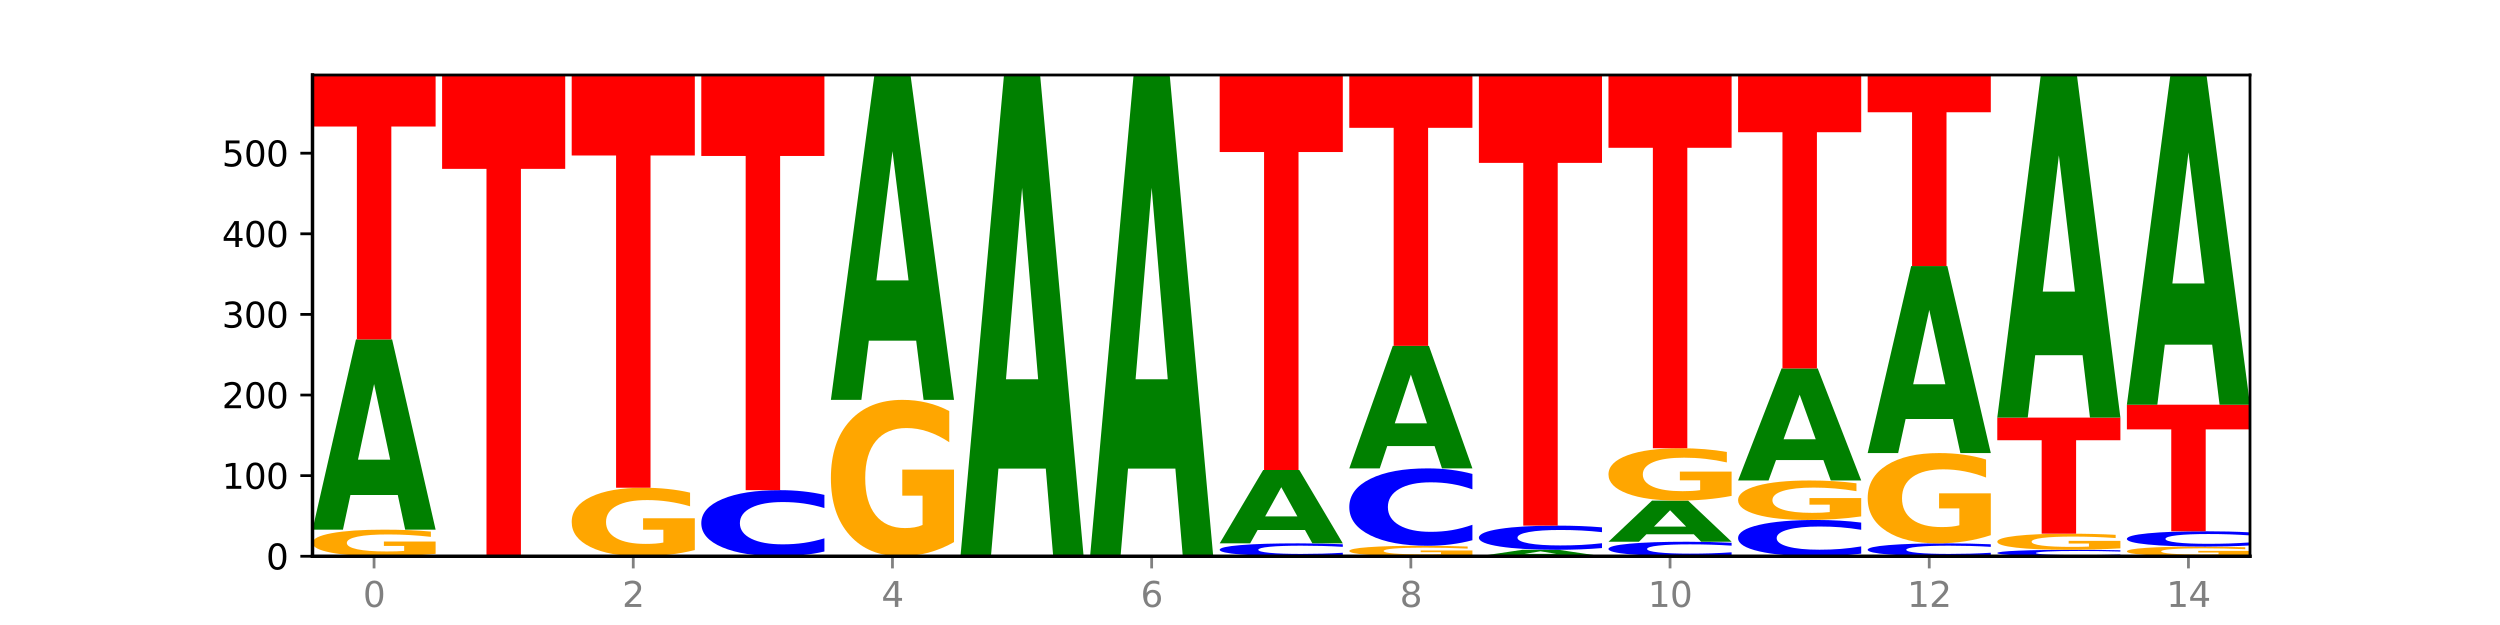
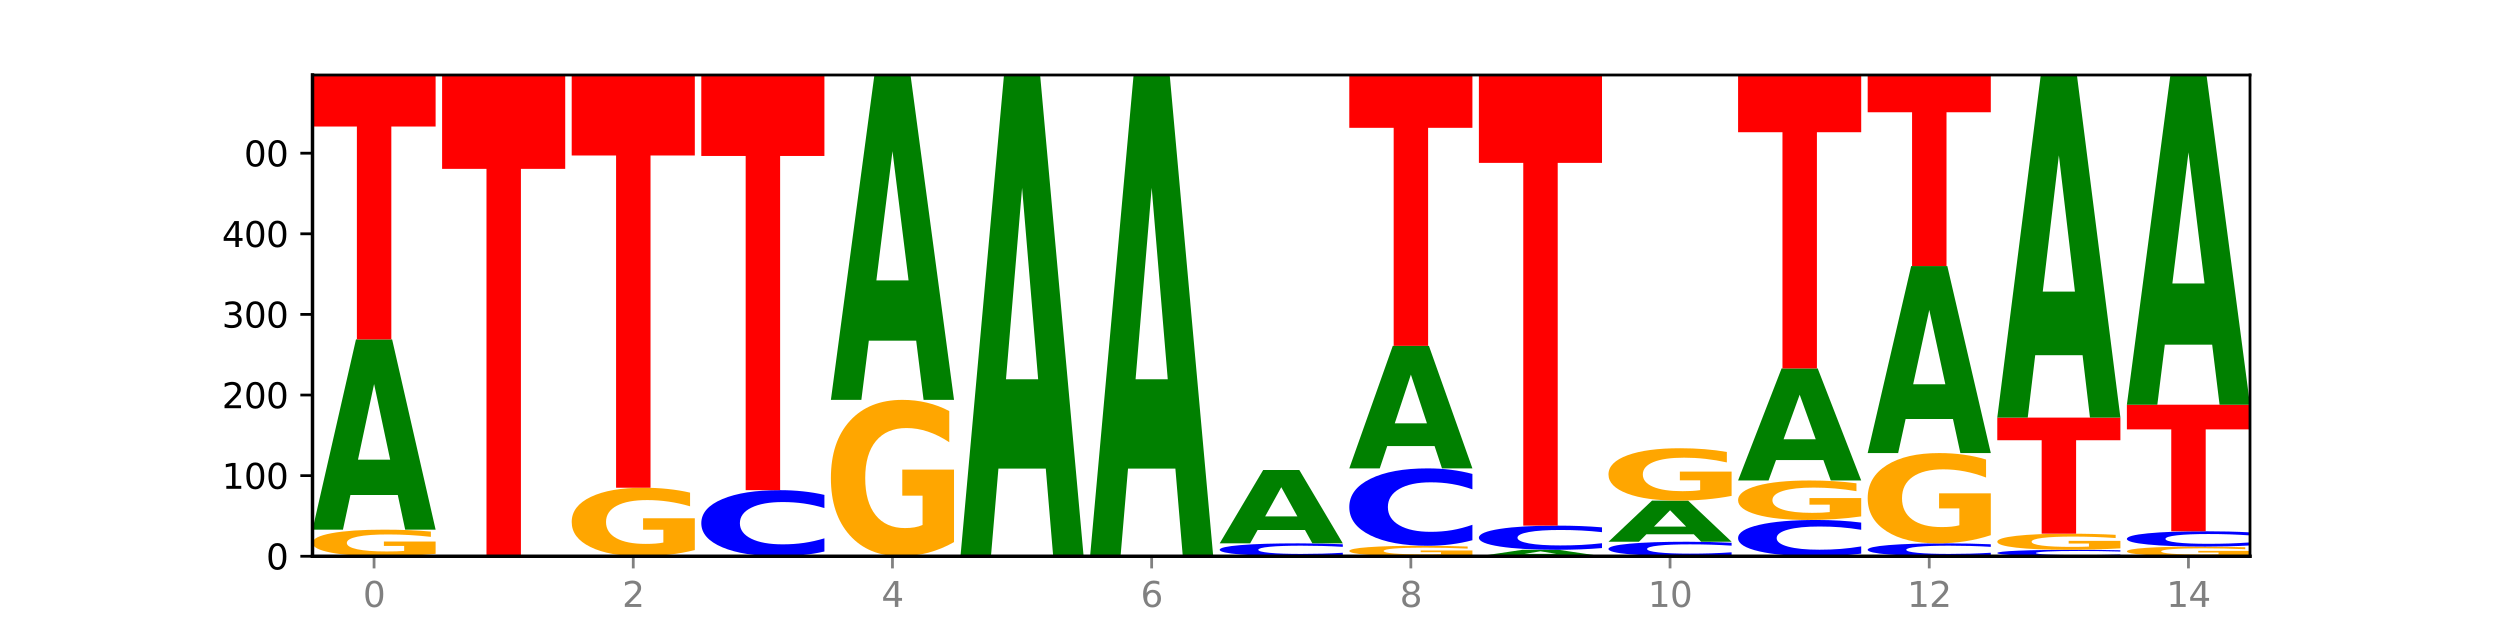
<svg xmlns="http://www.w3.org/2000/svg" xmlns:xlink="http://www.w3.org/1999/xlink" width="720pt" height="180pt" viewBox="0 0 720 180" version="1.1">
  <defs>
    <style type="text/css">*{stroke-linejoin: round; stroke-linecap: butt}</style>
  </defs>
  <g id="figure_1">
    <g id="patch_1">
      <path d="M 0 180  L 720 180  L 720 0  L 0 0  z " style="fill: #ffffff" />
    </g>
    <g id="axes_1">
      <g id="patch_2">
        <path d="M 90 160.2  L 648 160.2  L 648 21.6  L 90 21.6  z " style="fill: #ffffff" />
      </g>
      <g id="line2d_1">
        <path d="M 90 160.2  L 648 160.2  " clip-path="url(#p71a1e02438)" style="fill: none; stroke: #000000; stroke-width: 0.5; stroke-linecap: square" />
      </g>
      <g id="patch_3">
        <path d="M 125.458 159.507  Q 121.882 159.853 118.036 160.027  Q 114.19 160.2 110.089 160.2  Q 100.823 160.2 95.412 159.168  Q 90 158.136 90 156.372  Q 90 154.587 95.507 153.563  Q 101.022 152.539 110.614 152.539  Q 114.309 152.539 117.694 152.678  Q 121.088 152.816 124.091 153.088  L 124.091 154.615  Q 120.992 154.265 117.925 154.093  Q 114.857 153.919 111.774 153.919  Q 106.068 153.919 102.977 154.555  Q 99.886 155.19 99.886 156.372  Q 99.886 157.543 102.866 158.182  Q 105.846 158.82 111.329 158.82  Q 112.823 158.82 114.102 158.784  Q 115.382 158.746 116.399 158.666  L 116.399 157.233  L 110.558 157.233  L 110.558 155.956  L 125.458 155.956  L 125.458 159.507  z " clip-path="url(#p71a1e02438)" style="fill: #ffa600" />
      </g>
      <g id="patch_4">
        <path d="M 114.562 142.558  L 100.925 142.558  L 98.772 152.539  L 90 152.539  L 102.527 97.749  L 112.931 97.749  L 125.458 152.539  L 116.693 152.539  L 114.562 142.558  z M 103.1 132.389  L 112.365 132.389  L 107.74 110.595  L 103.1 132.389  z " clip-path="url(#p71a1e02438)" style="fill: #008000" />
      </g>
      <g id="patch_5">
        <path d="M 90 21.6  L 125.458 21.6  L 125.458 36.451  L 112.701 36.451  L 112.701 97.749  L 102.781 97.749  L 102.781 36.451  L 90 36.451  L 90 21.6  z " clip-path="url(#p71a1e02438)" style="fill: #ff0000" />
      </g>
      <g id="patch_6">
        <path d="M 127.324 21.6  L 162.783 21.6  L 162.783 48.631  L 150.026 48.631  L 150.026 160.2  L 140.106 160.2  L 140.106 48.631  L 127.324 48.631  L 127.324 21.6  z " clip-path="url(#p71a1e02438)" style="fill: #ff0000" />
      </g>
      <g id="patch_7">
        <path d="M 200.107 158.415  Q 196.531 159.307 192.685 159.756  Q 188.839 160.2 184.738 160.2  Q 175.472 160.2 170.061 157.542  Q 164.649 154.884 164.649 150.339  Q 164.649 145.741 170.156 143.104  Q 175.671 140.466 185.263 140.466  Q 188.958 140.466 192.343 140.825  Q 195.736 141.18 198.74 141.881  L 198.74 145.815  Q 195.641 144.914 192.574 144.469  Q 189.506 144.021 186.423 144.021  Q 180.717 144.021 177.626 145.66  Q 174.535 147.294 174.535 150.339  Q 174.535 153.356 177.515 155.003  Q 180.495 156.645 185.978 156.645  Q 187.472 156.645 188.751 156.552  Q 190.031 156.454 191.048 156.25  L 191.048 152.557  L 185.207 152.557  L 185.207 149.267  L 200.107 149.267  L 200.107 158.415  z " clip-path="url(#p71a1e02438)" style="fill: #ffa600" />
      </g>
      <g id="patch_8">
        <path d="M 164.649 21.6  L 200.107 21.6  L 200.107 44.782  L 187.35 44.782  L 187.35 140.466  L 177.43 140.466  L 177.43 44.782  L 164.649 44.782  L 164.649 21.6  z " clip-path="url(#p71a1e02438)" style="fill: #ff0000" />
      </g>
      <g id="patch_9">
        <path d="M 237.431 158.835  Q 234.465 159.512 231.258 159.854  Q 228.051 160.2 224.558 160.2  Q 214.141 160.2 208.057 157.636  Q 201.973 155.072 201.973 150.687  Q 201.973 146.287 208.057 143.727  Q 214.141 141.163 224.558 141.163  Q 228.051 141.163 231.258 141.509  Q 234.465 141.851 237.431 142.527  L 237.431 146.322  Q 234.439 145.426 231.535 145.009  Q 228.632 144.592 225.424 144.592  Q 219.671 144.592 216.375 146.216  Q 213.087 147.836 213.087 150.687  Q 213.087 153.527 216.375 155.151  Q 219.671 156.771 225.424 156.771  Q 228.632 156.771 231.535 156.354  Q 234.439 155.933 237.431 155.037  L 237.431 158.835  z " clip-path="url(#p71a1e02438)" style="fill: #0000ff" />
      </g>
      <g id="patch_10">
        <path d="M 201.973 21.6  L 237.431 21.6  L 237.431 44.918  L 224.675 44.918  L 224.675 141.163  L 214.755 141.163  L 214.755 44.918  L 201.973 44.918  L 201.973 21.6  z " clip-path="url(#p71a1e02438)" style="fill: #ff0000" />
      </g>
      <g id="patch_11">
        <path d="M 274.756 156.125  Q 271.18 158.162 267.334 159.186  Q 263.487 160.2 259.387 160.2  Q 250.121 160.2 244.709 154.134  Q 239.298 148.068 239.298 137.694  Q 239.298 127.2 244.805 121.18  Q 250.32 115.161 259.911 115.161  Q 263.607 115.161 266.992 115.98  Q 270.385 116.789 273.389 118.389  L 273.389 127.367  Q 270.29 125.311 267.222 124.297  Q 264.155 123.274 261.072 123.274  Q 255.366 123.274 252.275 127.014  Q 249.183 130.744 249.183 137.694  Q 249.183 144.579 252.163 148.338  Q 255.143 152.087 260.627 152.087  Q 262.121 152.087 263.4 151.873  Q 264.679 151.65 265.697 151.185  L 265.697 142.756  L 259.856 142.756  L 259.856 135.247  L 274.756 135.247  L 274.756 156.125  z " clip-path="url(#p71a1e02438)" style="fill: #ffa600" />
      </g>
      <g id="patch_12">
        <path d="M 263.86 98.117  L 250.223 98.117  L 248.07 115.161  L 239.298 115.161  L 251.825 21.6  L 262.228 21.6  L 274.756 115.161  L 265.991 115.161  L 263.86 98.117  z M 252.398 80.752  L 261.663 80.752  L 257.038 43.536  L 252.398 80.752  z " clip-path="url(#p71a1e02438)" style="fill: #008000" />
      </g>
      <g id="patch_13">
        <path d="M 301.184 134.951  L 287.547 134.951  L 285.394 160.2  L 276.622 160.2  L 289.15 21.6  L 299.553 21.6  L 312.08 160.2  L 303.315 160.2  L 301.184 134.951  z M 289.722 109.228  L 298.987 109.228  L 294.362 54.096  L 289.722 109.228  z " clip-path="url(#p71a1e02438)" style="fill: #008000" />
      </g>
      <g id="patch_14">
        <path d="M 338.508 134.951  L 324.872 134.951  L 322.719 160.2  L 313.946 160.2  L 326.474 21.6  L 336.877 21.6  L 349.405 160.2  L 340.64 160.2  L 338.508 134.951  z M 327.047 109.228  L 336.312 109.228  L 331.686 54.096  L 327.047 109.228  z " clip-path="url(#p71a1e02438)" style="fill: #008000" />
      </g>
      <g id="patch_15">
        <path d="M 386.729 159.934  Q 383.763 160.066 380.556 160.132  Q 377.349 160.2 373.856 160.2  Q 363.439 160.2 357.355 159.7  Q 351.271 159.199 351.271 158.344  Q 351.271 157.485 357.355 156.986  Q 363.439 156.485 373.856 156.485  Q 377.349 156.485 380.556 156.553  Q 383.763 156.62 386.729 156.752  L 386.729 157.492  Q 383.736 157.317 380.833 157.236  Q 377.929 157.155 374.722 157.155  Q 368.969 157.155 365.672 157.471  Q 362.385 157.788 362.385 158.344  Q 362.385 158.898 365.672 159.215  Q 368.969 159.531 374.722 159.531  Q 377.929 159.531 380.833 159.45  Q 383.736 159.367 386.729 159.193  L 386.729 159.934  z " clip-path="url(#p71a1e02438)" style="fill: #0000ff" />
      </g>
      <g id="patch_16">
        <path d="M 375.833 152.637  L 362.196 152.637  L 360.043 156.485  L 351.271 156.485  L 363.798 135.359  L 374.202 135.359  L 386.729 156.485  L 377.964 156.485  L 375.833 152.637  z M 364.371 148.716  L 373.636 148.716  L 369.011 140.312  L 364.371 148.716  z " clip-path="url(#p71a1e02438)" style="fill: #008000" />
      </g>
      <g id="patch_17">
-         <path d="M 351.271 21.6  L 386.729 21.6  L 386.729 43.786  L 373.972 43.786  L 373.972 135.359  L 364.052 135.359  L 364.052 43.786  L 351.271 43.786  L 351.271 21.6  z " clip-path="url(#p71a1e02438)" style="fill: #ff0000" />
-       </g>
+         </g>
      <g id="patch_18">
        <path d="M 424.054 159.927  Q 420.477 160.063 416.631 160.132  Q 412.785 160.2 408.685 160.2  Q 399.419 160.2 394.007 159.794  Q 388.595 159.387 388.595 158.692  Q 388.595 157.989 394.102 157.585  Q 399.617 157.182 409.209 157.182  Q 412.904 157.182 416.29 157.237  Q 419.683 157.291 422.687 157.398  L 422.687 158  Q 419.587 157.862 416.52 157.794  Q 413.453 157.726 410.369 157.726  Q 404.664 157.726 401.572 157.976  Q 398.481 158.226 398.481 158.692  Q 398.481 159.153 401.461 159.405  Q 404.441 159.656 409.924 159.656  Q 411.418 159.656 412.698 159.642  Q 413.977 159.627 414.994 159.596  L 414.994 159.031  L 409.153 159.031  L 409.153 158.528  L 424.054 158.528  L 424.054 159.927  z " clip-path="url(#p71a1e02438)" style="fill: #ffa600" />
      </g>
      <g id="patch_19">
        <path d="M 424.054 155.584  Q 421.087 156.376 417.88 156.777  Q 414.673 157.182 411.18 157.182  Q 400.763 157.182 394.679 154.18  Q 388.595 151.178 388.595 146.045  Q 388.595 140.893 394.679 137.896  Q 400.763 134.894 411.18 134.894  Q 414.673 134.894 417.88 135.3  Q 421.087 135.7 424.054 136.492  L 424.054 140.935  Q 421.061 139.885 418.157 139.397  Q 415.254 138.909 412.047 138.909  Q 406.293 138.909 402.997 140.81  Q 399.709 142.707 399.709 146.045  Q 399.709 149.369 402.997 151.271  Q 406.293 153.167 412.047 153.167  Q 415.254 153.167 418.157 152.679  Q 421.061 152.187 424.054 151.137  L 424.054 155.584  z " clip-path="url(#p71a1e02438)" style="fill: #0000ff" />
      </g>
      <g id="patch_20">
        <path d="M 413.157 128.466  L 399.521 128.466  L 397.367 134.894  L 388.595 134.894  L 401.123 99.606  L 411.526 99.606  L 424.054 134.894  L 415.289 134.894  L 413.157 128.466  z M 401.695 121.917  L 410.961 121.917  L 406.335 107.88  L 401.695 121.917  z " clip-path="url(#p71a1e02438)" style="fill: #008000" />
      </g>
      <g id="patch_21">
        <path d="M 388.595 21.6  L 424.054 21.6  L 424.054 36.813  L 411.297 36.813  L 411.297 99.606  L 401.377 99.606  L 401.377 36.813  L 388.595 36.813  L 388.595 21.6  z " clip-path="url(#p71a1e02438)" style="fill: #ff0000" />
      </g>
      <g id="patch_22">
        <path d="M 450.482 159.862  L 436.845 159.862  L 434.692 160.2  L 425.92 160.2  L 438.447 158.343  L 448.85 158.343  L 461.378 160.2  L 452.613 160.2  L 450.482 159.862  z M 439.02 159.517  L 448.285 159.517  L 443.66 158.778  L 439.02 159.517  z " clip-path="url(#p71a1e02438)" style="fill: #008000" />
      </g>
      <g id="patch_23">
        <path d="M 461.378 157.843  Q 458.412 158.091 455.205 158.216  Q 451.997 158.343 448.504 158.343  Q 438.088 158.343 432.004 157.405  Q 425.92 156.467 425.92 154.862  Q 425.92 153.253 432.004 152.316  Q 438.088 151.378 448.504 151.378  Q 451.997 151.378 455.205 151.504  Q 458.412 151.63 461.378 151.877  L 461.378 153.265  Q 458.385 152.937 455.482 152.785  Q 452.578 152.632 449.371 152.632  Q 443.618 152.632 440.321 153.227  Q 437.033 153.819 437.033 154.862  Q 437.033 155.901 440.321 156.495  Q 443.618 157.088 449.371 157.088  Q 452.578 157.088 455.482 156.936  Q 458.385 156.782 461.378 156.454  L 461.378 157.843  z " clip-path="url(#p71a1e02438)" style="fill: #0000ff" />
      </g>
      <g id="patch_24">
        <path d="M 425.92 21.6  L 461.378 21.6  L 461.378 46.91  L 448.621 46.91  L 448.621 151.378  L 438.701 151.378  L 438.701 46.91  L 425.92 46.91  L 425.92 21.6  z " clip-path="url(#p71a1e02438)" style="fill: #ff0000" />
      </g>
      <g id="patch_25">
        <path d="M 498.702 159.9  Q 495.736 160.049 492.529 160.124  Q 489.322 160.2 485.829 160.2  Q 475.412 160.2 469.328 159.637  Q 463.244 159.074 463.244 158.112  Q 463.244 157.146 469.328 156.584  Q 475.412 156.021 485.829 156.021  Q 489.322 156.021 492.529 156.097  Q 495.736 156.172 498.702 156.321  L 498.702 157.154  Q 495.71 156.957 492.806 156.865  Q 489.903 156.774 486.695 156.774  Q 480.942 156.774 477.645 157.13  Q 474.358 157.486 474.358 158.112  Q 474.358 158.735 477.645 159.092  Q 480.942 159.447 486.695 159.447  Q 489.903 159.447 492.806 159.356  Q 495.71 159.263 498.702 159.067  L 498.702 159.9  z " clip-path="url(#p71a1e02438)" style="fill: #0000ff" />
      </g>
      <g id="patch_26">
        <path d="M 487.806 153.864  L 474.169 153.864  L 472.016 156.021  L 463.244 156.021  L 475.772 144.181  L 486.175 144.181  L 498.702 156.021  L 489.937 156.021  L 487.806 153.864  z M 476.344 151.667  L 485.609 151.667  L 480.984 146.957  L 476.344 151.667  z " clip-path="url(#p71a1e02438)" style="fill: #008000" />
      </g>
      <g id="patch_27">
        <path d="M 498.702 142.816  Q 495.126 143.498 491.28 143.841  Q 487.434 144.181 483.333 144.181  Q 474.068 144.181 468.656 142.148  Q 463.244 140.116 463.244 136.64  Q 463.244 133.124 468.751 131.107  Q 474.266 129.09 483.858 129.09  Q 487.553 129.09 490.938 129.365  Q 494.332 129.636 497.336 130.172  L 497.336 133.18  Q 494.236 132.491 491.169 132.152  Q 488.101 131.809 485.018 131.809  Q 479.312 131.809 476.221 133.062  Q 473.13 134.312 473.13 136.64  Q 473.13 138.947 476.11 140.206  Q 479.09 141.463 484.573 141.463  Q 486.067 141.463 487.347 141.391  Q 488.626 141.316 489.643 141.16  L 489.643 138.336  L 483.802 138.336  L 483.802 135.821  L 498.702 135.821  L 498.702 142.816  z " clip-path="url(#p71a1e02438)" style="fill: #ffa600" />
      </g>
      <g id="patch_28">
-         <path d="M 463.244 21.6  L 498.702 21.6  L 498.702 42.564  L 485.946 42.564  L 485.946 129.09  L 476.026 129.09  L 476.026 42.564  L 463.244 42.564  L 463.244 21.6  z " clip-path="url(#p71a1e02438)" style="fill: #ff0000" />
-       </g>
+         </g>
      <g id="patch_29">
        <path d="M 536.027 159.451  Q 533.061 159.822 529.854 160.01  Q 526.646 160.2 523.153 160.2  Q 512.736 160.2 506.652 158.793  Q 500.569 157.386 500.569 154.98  Q 500.569 152.565 506.652 151.16  Q 512.736 149.753 523.153 149.753  Q 526.646 149.753 529.854 149.943  Q 533.061 150.13 536.027 150.502  L 536.027 152.584  Q 533.034 152.092 530.13 151.863  Q 527.227 151.635 524.02 151.635  Q 518.266 151.635 514.97 152.526  Q 511.682 153.415 511.682 154.98  Q 511.682 156.538 514.97 157.429  Q 518.266 158.318 524.02 158.318  Q 527.227 158.318 530.13 158.089  Q 533.034 157.858 536.027 157.366  L 536.027 159.451  z " clip-path="url(#p71a1e02438)" style="fill: #0000ff" />
      </g>
      <g id="patch_30">
        <path d="M 536.027 148.724  Q 532.451 149.238 528.605 149.497  Q 524.758 149.753 520.658 149.753  Q 511.392 149.753 505.98 148.221  Q 500.569 146.688 500.569 144.068  Q 500.569 141.418 506.076 139.897  Q 511.591 138.377 521.182 138.377  Q 524.878 138.377 528.263 138.584  Q 531.656 138.788 534.66 139.192  L 534.66 141.46  Q 531.561 140.941 528.493 140.684  Q 525.426 140.426 522.343 140.426  Q 516.637 140.426 513.546 141.371  Q 510.454 142.313 510.454 144.068  Q 510.454 145.807 513.434 146.757  Q 516.414 147.704 521.898 147.704  Q 523.391 147.704 524.671 147.65  Q 525.95 147.593 526.968 147.476  L 526.968 145.347  L 521.127 145.347  L 521.127 143.45  L 536.027 143.45  L 536.027 148.724  z " clip-path="url(#p71a1e02438)" style="fill: #ffa600" />
      </g>
      <g id="patch_31">
        <path d="M 525.13 132.498  L 511.494 132.498  L 509.341 138.377  L 500.569 138.377  L 513.096 106.107  L 523.499 106.107  L 536.027 138.377  L 527.262 138.377  L 525.13 132.498  z M 513.669 126.509  L 522.934 126.509  L 518.309 113.673  L 513.669 126.509  z " clip-path="url(#p71a1e02438)" style="fill: #008000" />
      </g>
      <g id="patch_32">
        <path d="M 500.569 21.6  L 536.027 21.6  L 536.027 38.081  L 523.27 38.081  L 523.27 106.107  L 513.35 106.107  L 513.35 38.081  L 500.569 38.081  L 500.569 21.6  z " clip-path="url(#p71a1e02438)" style="fill: #ff0000" />
      </g>
      <g id="patch_33">
        <path d="M 573.351 159.934  Q 570.385 160.066 567.178 160.132  Q 563.971 160.2 560.478 160.2  Q 550.061 160.2 543.977 159.7  Q 537.893 159.199 537.893 158.344  Q 537.893 157.485 543.977 156.986  Q 550.061 156.485 560.478 156.485  Q 563.971 156.485 567.178 156.553  Q 570.385 156.62 573.351 156.752  L 573.351 157.492  Q 570.358 157.317 567.455 157.236  Q 564.551 157.155 561.344 157.155  Q 555.591 157.155 552.294 157.471  Q 549.007 157.788 549.007 158.344  Q 549.007 158.898 552.294 159.215  Q 555.591 159.531 561.344 159.531  Q 564.551 159.531 567.455 159.45  Q 570.358 159.367 573.351 159.193  L 573.351 159.934  z " clip-path="url(#p71a1e02438)" style="fill: #0000ff" />
      </g>
      <g id="patch_34">
        <path d="M 573.351 154.133  Q 569.775 155.309 565.929 155.9  Q 562.083 156.485 557.982 156.485  Q 548.716 156.485 543.305 152.983  Q 537.893 149.481 537.893 143.492  Q 537.893 137.434 543.4 133.959  Q 548.915 130.483 558.507 130.483  Q 562.202 130.483 565.587 130.956  Q 568.98 131.423 571.984 132.347  L 571.984 137.53  Q 568.885 136.343 565.818 135.758  Q 562.75 135.167 559.667 135.167  Q 553.961 135.167 550.87 137.326  Q 547.779 139.48 547.779 143.492  Q 547.779 147.467 550.759 149.637  Q 553.739 151.802 559.222 151.802  Q 560.716 151.802 561.995 151.678  Q 563.275 151.549 564.292 151.281  L 564.292 146.414  L 558.451 146.414  L 558.451 142.08  L 573.351 142.08  L 573.351 154.133  z " clip-path="url(#p71a1e02438)" style="fill: #ffa600" />
      </g>
      <g id="patch_35">
        <path d="M 562.455 120.672  L 548.818 120.672  L 546.665 130.483  L 537.893 130.483  L 550.42 76.622  L 560.824 76.622  L 573.351 130.483  L 564.586 130.483  L 562.455 120.672  z M 550.993 110.675  L 560.258 110.675  L 555.633 89.251  L 550.993 110.675  z " clip-path="url(#p71a1e02438)" style="fill: #008000" />
      </g>
      <g id="patch_36">
        <path d="M 537.893 21.6  L 573.351 21.6  L 573.351 32.331  L 560.594 32.331  L 560.594 76.622  L 550.674 76.622  L 550.674 32.331  L 537.893 32.331  L 537.893 21.6  z " clip-path="url(#p71a1e02438)" style="fill: #ff0000" />
      </g>
      <g id="patch_37">
        <path d="M 610.676 160.067  Q 607.71 160.133 604.502 160.166  Q 601.295 160.2 597.802 160.2  Q 587.385 160.2 581.301 159.95  Q 575.217 159.7 575.217 159.272  Q 575.217 158.843 581.301 158.593  Q 587.385 158.343 597.802 158.343  Q 601.295 158.343 604.502 158.376  Q 607.71 158.41 610.676 158.476  L 610.676 158.846  Q 607.683 158.759 604.779 158.718  Q 601.876 158.677 598.669 158.677  Q 592.915 158.677 589.619 158.836  Q 586.331 158.994 586.331 159.272  Q 586.331 159.549 589.619 159.707  Q 592.915 159.865 598.669 159.865  Q 601.876 159.865 604.779 159.825  Q 607.683 159.784 610.676 159.696  L 610.676 160.067  z " clip-path="url(#p71a1e02438)" style="fill: #0000ff" />
      </g>
      <g id="patch_38">
        <path d="M 610.676 157.923  Q 607.1 158.133 603.253 158.238  Q 599.407 158.343 595.307 158.343  Q 586.041 158.343 580.629 157.717  Q 575.217 157.092 575.217 156.023  Q 575.217 154.941 580.724 154.32  Q 586.239 153.699 595.831 153.699  Q 599.526 153.699 602.912 153.784  Q 606.305 153.867 609.309 154.032  L 609.309 154.958  Q 606.21 154.746 603.142 154.641  Q 600.075 154.536 596.991 154.536  Q 591.286 154.536 588.194 154.921  Q 585.103 155.306 585.103 156.023  Q 585.103 156.732 588.083 157.12  Q 591.063 157.506 596.546 157.506  Q 598.04 157.506 599.32 157.484  Q 600.599 157.461 601.616 157.413  L 601.616 156.544  L 595.776 156.544  L 595.776 155.77  L 610.676 155.77  L 610.676 157.923  z " clip-path="url(#p71a1e02438)" style="fill: #ffa600" />
      </g>
      <g id="patch_39">
        <path d="M 575.217 120.268  L 610.676 120.268  L 610.676 126.788  L 597.919 126.788  L 597.919 153.699  L 587.999 153.699  L 587.999 126.788  L 575.217 126.788  L 575.217 120.268  z " clip-path="url(#p71a1e02438)" style="fill: #ff0000" />
      </g>
      <g id="patch_40">
        <path d="M 599.779 102.294  L 586.143 102.294  L 583.99 120.268  L 575.217 120.268  L 587.745 21.6  L 598.148 21.6  L 610.676 120.268  L 601.911 120.268  L 599.779 102.294  z M 588.318 83.981  L 597.583 83.981  L 592.957 44.734  L 588.318 83.981  z " clip-path="url(#p71a1e02438)" style="fill: #008000" />
      </g>
      <g id="patch_41">
        <path d="M 648 159.948  Q 644.424 160.074 640.578 160.137  Q 636.732 160.2 632.631 160.2  Q 623.365 160.2 617.954 159.825  Q 612.542 159.45 612.542 158.808  Q 612.542 158.159 618.049 157.786  Q 623.564 157.414 633.156 157.414  Q 636.851 157.414 640.236 157.465  Q 643.629 157.515 646.633 157.614  L 646.633 158.169  Q 643.534 158.042 640.467 157.979  Q 637.399 157.916 634.316 157.916  Q 628.61 157.916 625.519 158.147  Q 622.428 158.378 622.428 158.808  Q 622.428 159.234 625.408 159.466  Q 628.388 159.698 633.871 159.698  Q 635.365 159.698 636.644 159.685  Q 637.924 159.671 638.941 159.642  L 638.941 159.121  L 633.1 159.121  L 633.1 158.657  L 648 158.657  L 648 159.948  z " clip-path="url(#p71a1e02438)" style="fill: #ffa600" />
      </g>
      <g id="patch_42">
        <path d="M 648 157.098  Q 645.034 157.255 641.827 157.334  Q 638.62 157.414 635.126 157.414  Q 624.71 157.414 618.626 156.82  Q 612.542 156.226 612.542 155.21  Q 612.542 154.19 618.626 153.597  Q 624.71 153.003 635.126 153.003  Q 638.62 153.003 641.827 153.083  Q 645.034 153.162 648 153.319  L 648 154.198  Q 645.007 153.991 642.104 153.894  Q 639.2 153.798 635.993 153.798  Q 630.24 153.798 626.943 154.174  Q 623.655 154.549 623.655 155.21  Q 623.655 155.868 626.943 156.244  Q 630.24 156.62 635.993 156.62  Q 639.2 156.62 642.104 156.523  Q 645.007 156.425 648 156.218  L 648 157.098  z " clip-path="url(#p71a1e02438)" style="fill: #0000ff" />
      </g>
      <g id="patch_43">
        <path d="M 612.542 116.554  L 648 116.554  L 648 123.662  L 635.243 123.662  L 635.243 153.003  L 625.323 153.003  L 625.323 123.662  L 612.542 123.662  L 612.542 116.554  z " clip-path="url(#p71a1e02438)" style="fill: #ff0000" />
      </g>
      <g id="patch_44">
        <path d="M 637.104 99.256  L 623.467 99.256  L 621.314 116.554  L 612.542 116.554  L 625.069 21.6  L 635.473 21.6  L 648 116.554  L 639.235 116.554  L 637.104 99.256  z M 625.642 81.633  L 634.907 81.633  L 630.282 43.863  L 625.642 81.633  z " clip-path="url(#p71a1e02438)" style="fill: #008000" />
      </g>
      <g id="matplotlib.axis_1">
        <g id="xtick_1">
          <g id="line2d_2">
            <defs>
              <path id="me644e2b81c" d="M 0 0  L 0 3.5  " style="stroke: #808080; stroke-width: 0.8" />
            </defs>
            <g>
              <use xlink:href="#me644e2b81c" x="107.729" y="160.2" style="fill: #808080; stroke: #808080; stroke-width: 0.8" />
            </g>
          </g>
          <g id="text_1">
            <g style="fill: #808080" transform="translate(104.548 174.798) scale(0.1 -0.1)">
              <defs>
                <path id="DejaVuSans-30" d="M 2034 4250  Q 1547 4250 1301 3770  Q 1056 3291 1056 2328  Q 1056 1369 1301 889  Q 1547 409 2034 409  Q 2525 409 2770 889  Q 3016 1369 3016 2328  Q 3016 3291 2770 3770  Q 2525 4250 2034 4250  z M 2034 4750  Q 2819 4750 3233 4129  Q 3647 3509 3647 2328  Q 3647 1150 3233 529  Q 2819 -91 2034 -91  Q 1250 -91 836 529  Q 422 1150 422 2328  Q 422 3509 836 4129  Q 1250 4750 2034 4750  z " transform="scale(0.016)" />
              </defs>
              <use xlink:href="#DejaVuSans-30" />
            </g>
          </g>
        </g>
        <g id="xtick_2">
          <g id="line2d_3">
            <g>
              <use xlink:href="#me644e2b81c" x="182.378" y="160.2" style="fill: #808080; stroke: #808080; stroke-width: 0.8" />
            </g>
          </g>
          <g id="text_2">
            <g style="fill: #808080" transform="translate(179.197 174.798) scale(0.1 -0.1)">
              <defs>
                <path id="DejaVuSans-32" d="M 1228 531  L 3431 531  L 3431 0  L 469 0  L 469 531  Q 828 903 1448 1529  Q 2069 2156 2228 2338  Q 2531 2678 2651 2914  Q 2772 3150 2772 3378  Q 2772 3750 2511 3984  Q 2250 4219 1831 4219  Q 1534 4219 1204 4116  Q 875 4013 500 3803  L 500 4441  Q 881 4594 1212 4672  Q 1544 4750 1819 4750  Q 2544 4750 2975 4387  Q 3406 4025 3406 3419  Q 3406 3131 3298 2873  Q 3191 2616 2906 2266  Q 2828 2175 2409 1742  Q 1991 1309 1228 531  z " transform="scale(0.016)" />
              </defs>
              <use xlink:href="#DejaVuSans-32" />
            </g>
          </g>
        </g>
        <g id="xtick_3">
          <g id="line2d_4">
            <g>
              <use xlink:href="#me644e2b81c" x="257.027" y="160.2" style="fill: #808080; stroke: #808080; stroke-width: 0.8" />
            </g>
          </g>
          <g id="text_3">
            <g style="fill: #808080" transform="translate(253.846 174.798) scale(0.1 -0.1)">
              <defs>
                <path id="DejaVuSans-34" d="M 2419 4116  L 825 1625  L 2419 1625  L 2419 4116  z M 2253 4666  L 3047 4666  L 3047 1625  L 3713 1625  L 3713 1100  L 3047 1100  L 3047 0  L 2419 0  L 2419 1100  L 313 1100  L 313 1709  L 2253 4666  z " transform="scale(0.016)" />
              </defs>
              <use xlink:href="#DejaVuSans-34" />
            </g>
          </g>
        </g>
        <g id="xtick_4">
          <g id="line2d_5">
            <g>
              <use xlink:href="#me644e2b81c" x="331.676" y="160.2" style="fill: #808080; stroke: #808080; stroke-width: 0.8" />
            </g>
          </g>
          <g id="text_4">
            <g style="fill: #808080" transform="translate(328.494 174.798) scale(0.1 -0.1)">
              <defs>
                <path id="DejaVuSans-36" d="M 2113 2584  Q 1688 2584 1439 2293  Q 1191 2003 1191 1497  Q 1191 994 1439 701  Q 1688 409 2113 409  Q 2538 409 2786 701  Q 3034 994 3034 1497  Q 3034 2003 2786 2293  Q 2538 2584 2113 2584  z M 3366 4563  L 3366 3988  Q 3128 4100 2886 4159  Q 2644 4219 2406 4219  Q 1781 4219 1451 3797  Q 1122 3375 1075 2522  Q 1259 2794 1537 2939  Q 1816 3084 2150 3084  Q 2853 3084 3261 2657  Q 3669 2231 3669 1497  Q 3669 778 3244 343  Q 2819 -91 2113 -91  Q 1303 -91 875 529  Q 447 1150 447 2328  Q 447 3434 972 4092  Q 1497 4750 2381 4750  Q 2619 4750 2861 4703  Q 3103 4656 3366 4563  z " transform="scale(0.016)" />
              </defs>
              <use xlink:href="#DejaVuSans-36" />
            </g>
          </g>
        </g>
        <g id="xtick_5">
          <g id="line2d_6">
            <g>
              <use xlink:href="#me644e2b81c" x="406.324" y="160.2" style="fill: #808080; stroke: #808080; stroke-width: 0.8" />
            </g>
          </g>
          <g id="text_5">
            <g style="fill: #808080" transform="translate(403.143 174.798) scale(0.1 -0.1)">
              <defs>
                <path id="DejaVuSans-38" d="M 2034 2216  Q 1584 2216 1326 1975  Q 1069 1734 1069 1313  Q 1069 891 1326 650  Q 1584 409 2034 409  Q 2484 409 2743 651  Q 3003 894 3003 1313  Q 3003 1734 2745 1975  Q 2488 2216 2034 2216  z M 1403 2484  Q 997 2584 770 2862  Q 544 3141 544 3541  Q 544 4100 942 4425  Q 1341 4750 2034 4750  Q 2731 4750 3128 4425  Q 3525 4100 3525 3541  Q 3525 3141 3298 2862  Q 3072 2584 2669 2484  Q 3125 2378 3379 2068  Q 3634 1759 3634 1313  Q 3634 634 3220 271  Q 2806 -91 2034 -91  Q 1263 -91 848 271  Q 434 634 434 1313  Q 434 1759 690 2068  Q 947 2378 1403 2484  z M 1172 3481  Q 1172 3119 1398 2916  Q 1625 2713 2034 2713  Q 2441 2713 2670 2916  Q 2900 3119 2900 3481  Q 2900 3844 2670 4047  Q 2441 4250 2034 4250  Q 1625 4250 1398 4047  Q 1172 3844 1172 3481  z " transform="scale(0.016)" />
              </defs>
              <use xlink:href="#DejaVuSans-38" />
            </g>
          </g>
        </g>
        <g id="xtick_6">
          <g id="line2d_7">
            <g>
              <use xlink:href="#me644e2b81c" x="480.973" y="160.2" style="fill: #808080; stroke: #808080; stroke-width: 0.8" />
            </g>
          </g>
          <g id="text_6">
            <g style="fill: #808080" transform="translate(474.611 174.798) scale(0.1 -0.1)">
              <defs>
                <path id="DejaVuSans-31" d="M 794 531  L 1825 531  L 1825 4091  L 703 3866  L 703 4441  L 1819 4666  L 2450 4666  L 2450 531  L 3481 531  L 3481 0  L 794 0  L 794 531  z " transform="scale(0.016)" />
              </defs>
              <use xlink:href="#DejaVuSans-31" />
              <use xlink:href="#DejaVuSans-30" x="63.623" />
            </g>
          </g>
        </g>
        <g id="xtick_7">
          <g id="line2d_8">
            <g>
              <use xlink:href="#me644e2b81c" x="555.622" y="160.2" style="fill: #808080; stroke: #808080; stroke-width: 0.8" />
            </g>
          </g>
          <g id="text_7">
            <g style="fill: #808080" transform="translate(549.26 174.798) scale(0.1 -0.1)">
              <use xlink:href="#DejaVuSans-31" />
              <use xlink:href="#DejaVuSans-32" x="63.623" />
            </g>
          </g>
        </g>
        <g id="xtick_8">
          <g id="line2d_9">
            <g>
              <use xlink:href="#me644e2b81c" x="630.271" y="160.2" style="fill: #808080; stroke: #808080; stroke-width: 0.8" />
            </g>
          </g>
          <g id="text_8">
            <g style="fill: #808080" transform="translate(623.908 174.798) scale(0.1 -0.1)">
              <use xlink:href="#DejaVuSans-31" />
              <use xlink:href="#DejaVuSans-34" x="63.623" />
            </g>
          </g>
        </g>
      </g>
      <g id="matplotlib.axis_2">
        <g id="ytick_1">
          <g id="line2d_10">
            <defs>
              <path id="m3d53c1475d" d="M 0 0  L -3.5 0  " style="stroke: #000000; stroke-width: 0.8" />
            </defs>
            <g>
              <use xlink:href="#m3d53c1475d" x="90" y="160.2" style="stroke: #000000; stroke-width: 0.8" />
            </g>
          </g>
          <g id="text_9">
            <g transform="translate(76.638 163.999) scale(0.1 -0.1)">
              <use xlink:href="#DejaVuSans-30" />
            </g>
          </g>
        </g>
        <g id="ytick_2">
          <g id="line2d_11">
            <g>
              <use xlink:href="#m3d53c1475d" x="90" y="136.984" style="stroke: #000000; stroke-width: 0.8" />
            </g>
          </g>
          <g id="text_10">
            <g transform="translate(63.913 140.783) scale(0.1 -0.1)">
              <use xlink:href="#DejaVuSans-31" />
              <use xlink:href="#DejaVuSans-30" x="63.623" />
              <use xlink:href="#DejaVuSans-30" x="127.246" />
            </g>
          </g>
        </g>
        <g id="ytick_3">
          <g id="line2d_12">
            <g>
              <use xlink:href="#m3d53c1475d" x="90" y="113.768" style="stroke: #000000; stroke-width: 0.8" />
            </g>
          </g>
          <g id="text_11">
            <g transform="translate(63.913 117.567) scale(0.1 -0.1)">
              <use xlink:href="#DejaVuSans-32" />
              <use xlink:href="#DejaVuSans-30" x="63.623" />
              <use xlink:href="#DejaVuSans-30" x="127.246" />
            </g>
          </g>
        </g>
        <g id="ytick_4">
          <g id="line2d_13">
            <g>
              <use xlink:href="#m3d53c1475d" x="90" y="90.552" style="stroke: #000000; stroke-width: 0.8" />
            </g>
          </g>
          <g id="text_12">
            <g transform="translate(63.913 94.351) scale(0.1 -0.1)">
              <defs>
                <path id="DejaVuSans-33" d="M 2597 2516  Q 3050 2419 3304 2112  Q 3559 1806 3559 1356  Q 3559 666 3084 287  Q 2609 -91 1734 -91  Q 1441 -91 1130 -33  Q 819 25 488 141  L 488 750  Q 750 597 1062 519  Q 1375 441 1716 441  Q 2309 441 2620 675  Q 2931 909 2931 1356  Q 2931 1769 2642 2001  Q 2353 2234 1838 2234  L 1294 2234  L 1294 2753  L 1863 2753  Q 2328 2753 2575 2939  Q 2822 3125 2822 3475  Q 2822 3834 2567 4026  Q 2313 4219 1838 4219  Q 1578 4219 1281 4162  Q 984 4106 628 3988  L 628 4550  Q 988 4650 1302 4700  Q 1616 4750 1894 4750  Q 2613 4750 3031 4423  Q 3450 4097 3450 3541  Q 3450 3153 3228 2886  Q 3006 2619 2597 2516  z " transform="scale(0.016)" />
              </defs>
              <use xlink:href="#DejaVuSans-33" />
              <use xlink:href="#DejaVuSans-30" x="63.623" />
              <use xlink:href="#DejaVuSans-30" x="127.246" />
            </g>
          </g>
        </g>
        <g id="ytick_5">
          <g id="line2d_14">
            <g>
              <use xlink:href="#m3d53c1475d" x="90" y="67.336" style="stroke: #000000; stroke-width: 0.8" />
            </g>
          </g>
          <g id="text_13">
            <g transform="translate(63.913 71.135) scale(0.1 -0.1)">
              <use xlink:href="#DejaVuSans-34" />
              <use xlink:href="#DejaVuSans-30" x="63.623" />
              <use xlink:href="#DejaVuSans-30" x="127.246" />
            </g>
          </g>
        </g>
        <g id="ytick_6">
          <g id="line2d_15">
            <g>
              <use xlink:href="#m3d53c1475d" x="90" y="44.12" style="stroke: #000000; stroke-width: 0.8" />
            </g>
          </g>
          <g id="text_14">
            <g transform="translate(63.913 47.919) scale(0.1 -0.1)">
              <defs>
-                 <path id="DejaVuSans-35" d="M 691 4666  L 3169 4666  L 3169 4134  L 1269 4134  L 1269 2991  Q 1406 3038 1543 3061  Q 1681 3084 1819 3084  Q 2600 3084 3056 2656  Q 3513 2228 3513 1497  Q 3513 744 3044 326  Q 2575 -91 1722 -91  Q 1428 -91 1123 -41  Q 819 9 494 109  L 494 744  Q 775 591 1075 516  Q 1375 441 1709 441  Q 2250 441 2565 725  Q 2881 1009 2881 1497  Q 2881 1984 2565 2268  Q 2250 2553 1709 2553  Q 1456 2553 1204 2497  Q 953 2441 691 2322  L 691 4666  z " transform="scale(0.016)" />
-               </defs>
+                 </defs>
              <use xlink:href="#DejaVuSans-35" />
              <use xlink:href="#DejaVuSans-30" x="63.623" />
              <use xlink:href="#DejaVuSans-30" x="127.246" />
            </g>
          </g>
        </g>
      </g>
      <g id="patch_45">
        <path d="M 90 160.2  L 90 21.6  " style="fill: none; stroke: #000000; stroke-linejoin: miter; stroke-linecap: square" />
      </g>
      <g id="patch_46">
        <path d="M 648 160.2  L 648 21.6  " style="fill: none; stroke: #000000; stroke-width: 0.8; stroke-linejoin: miter; stroke-linecap: square" />
      </g>
      <g id="patch_47">
        <path d="M 90 160.2  L 648 160.2  " style="fill: none; stroke: #000000; stroke-linejoin: miter; stroke-linecap: square" />
      </g>
      <g id="patch_48">
        <path d="M 90 21.6  L 648 21.6  " style="fill: none; stroke: #000000; stroke-width: 0.8; stroke-linejoin: miter; stroke-linecap: square" />
      </g>
    </g>
  </g>
  <defs>
    <clipPath id="p71a1e02438">
      <rect x="90" y="21.6" width="558" height="138.6" />
    </clipPath>
  </defs>
</svg>